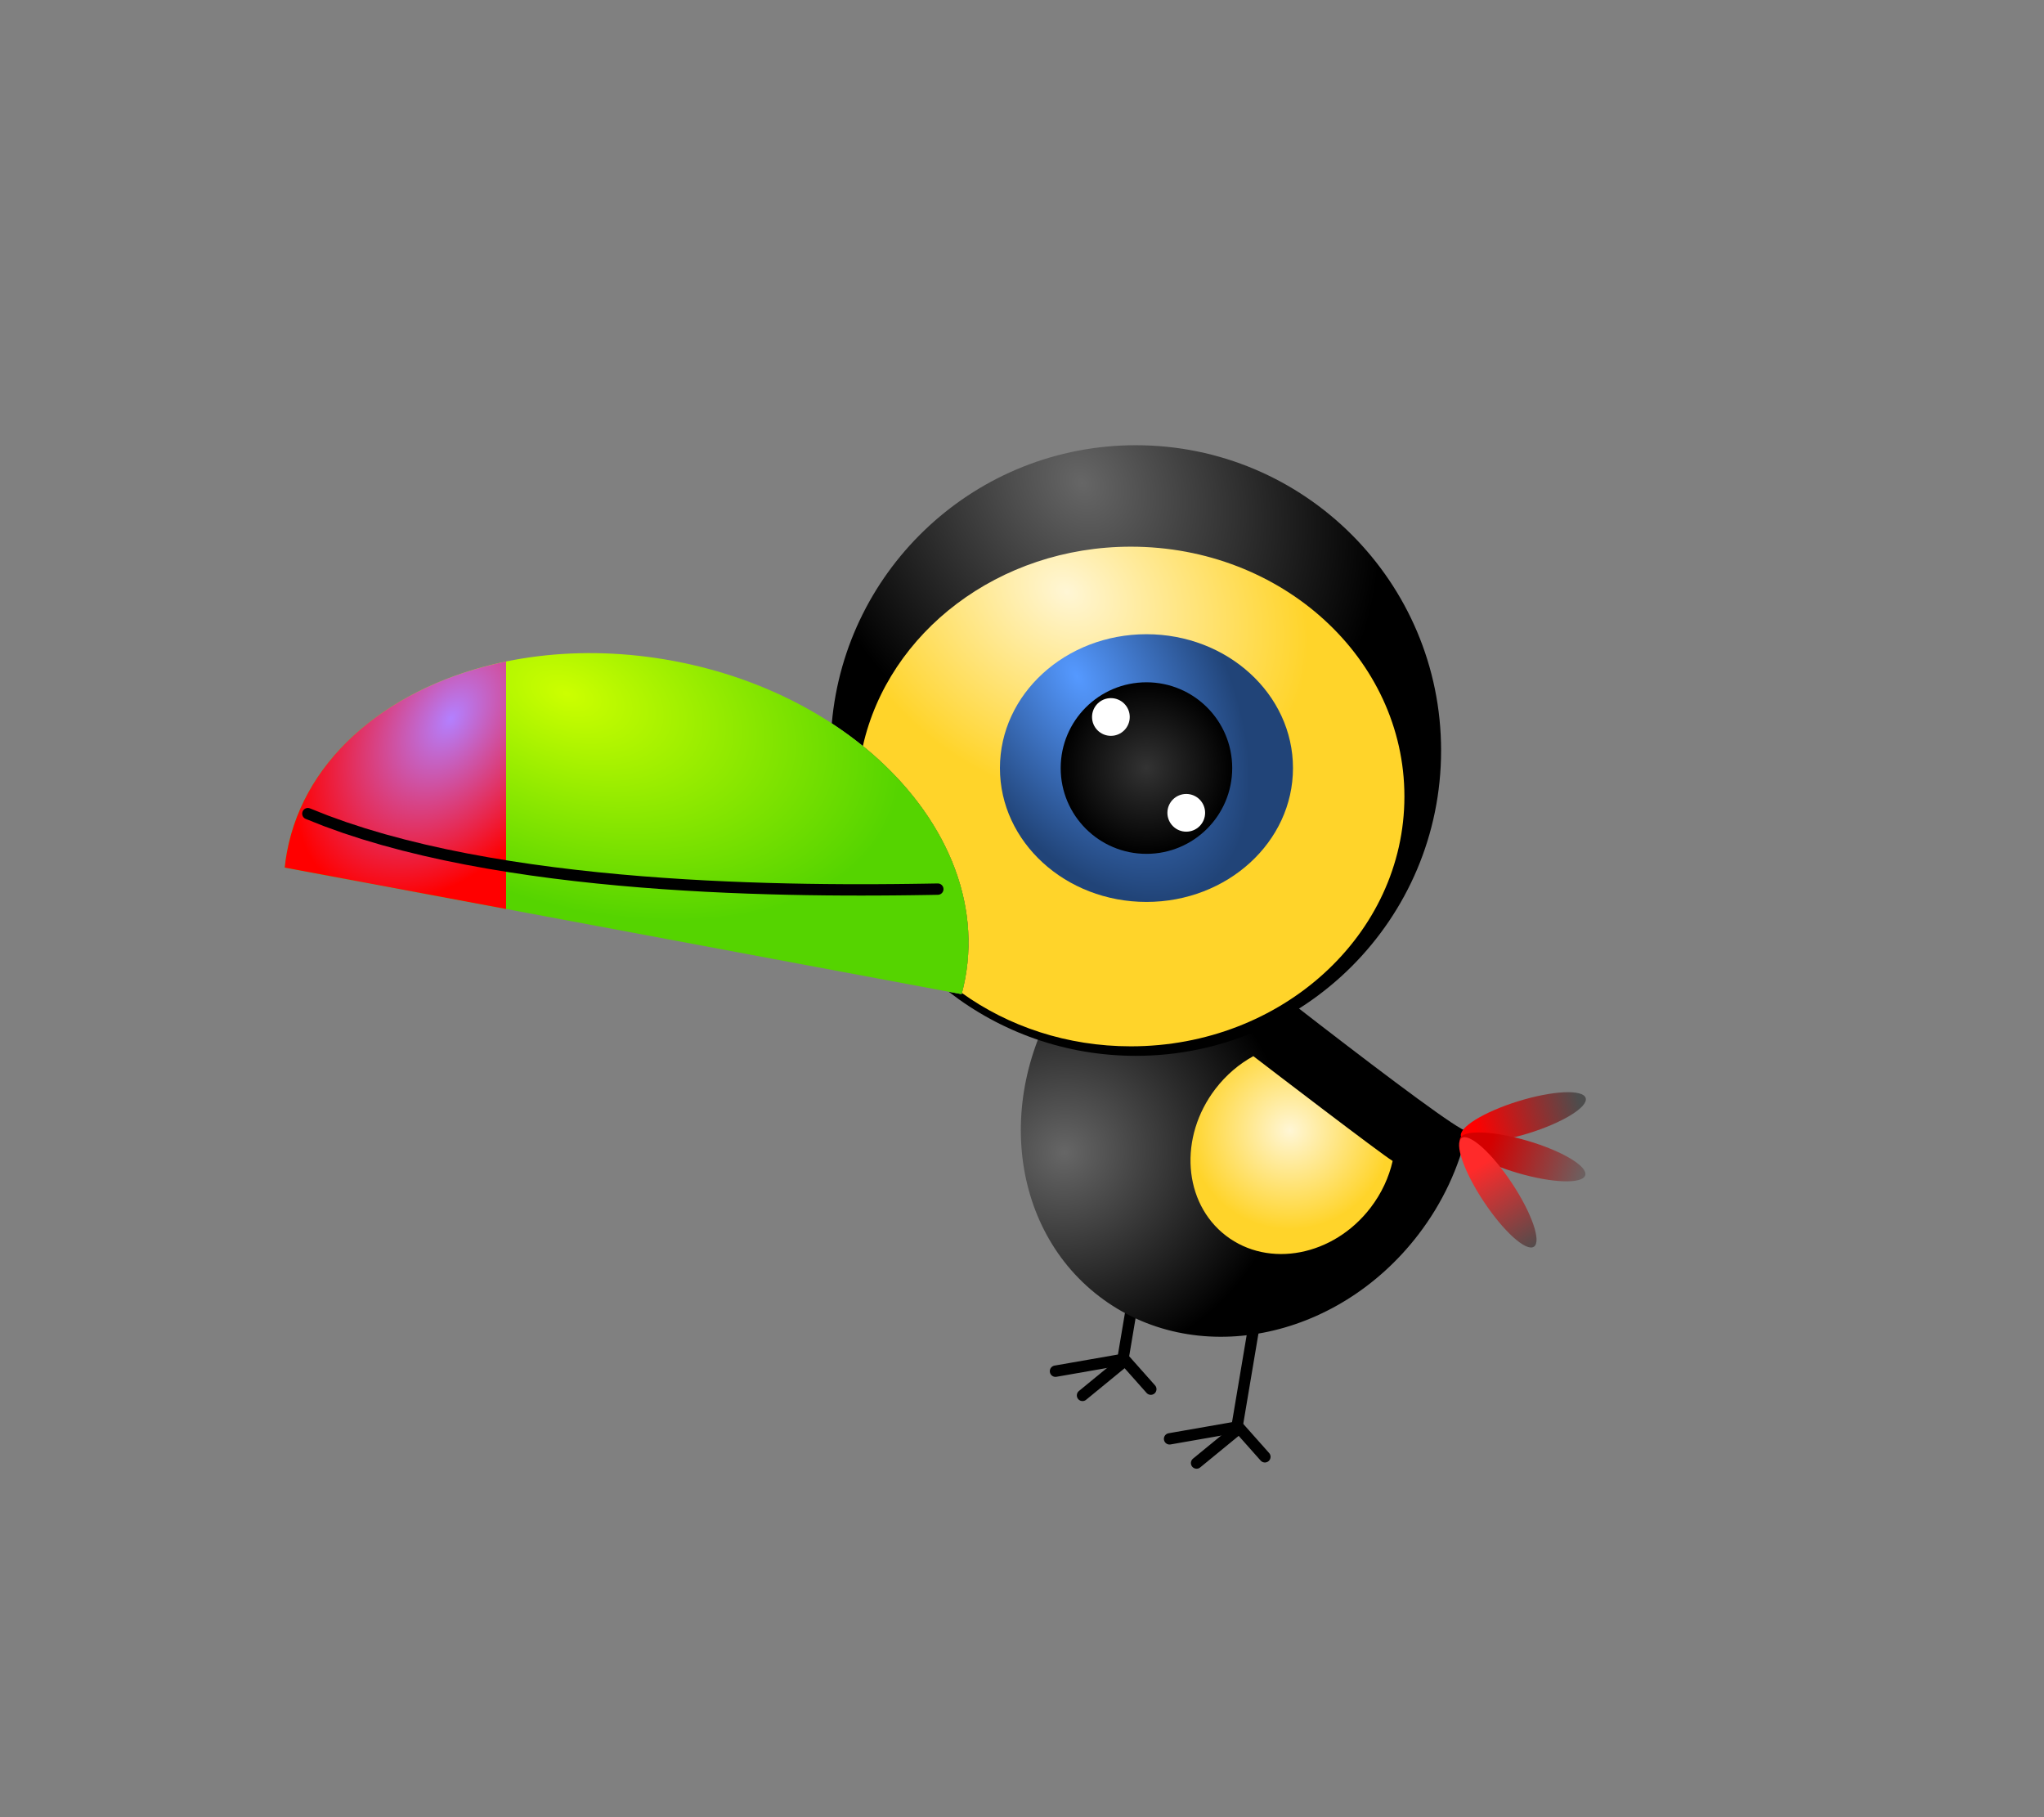
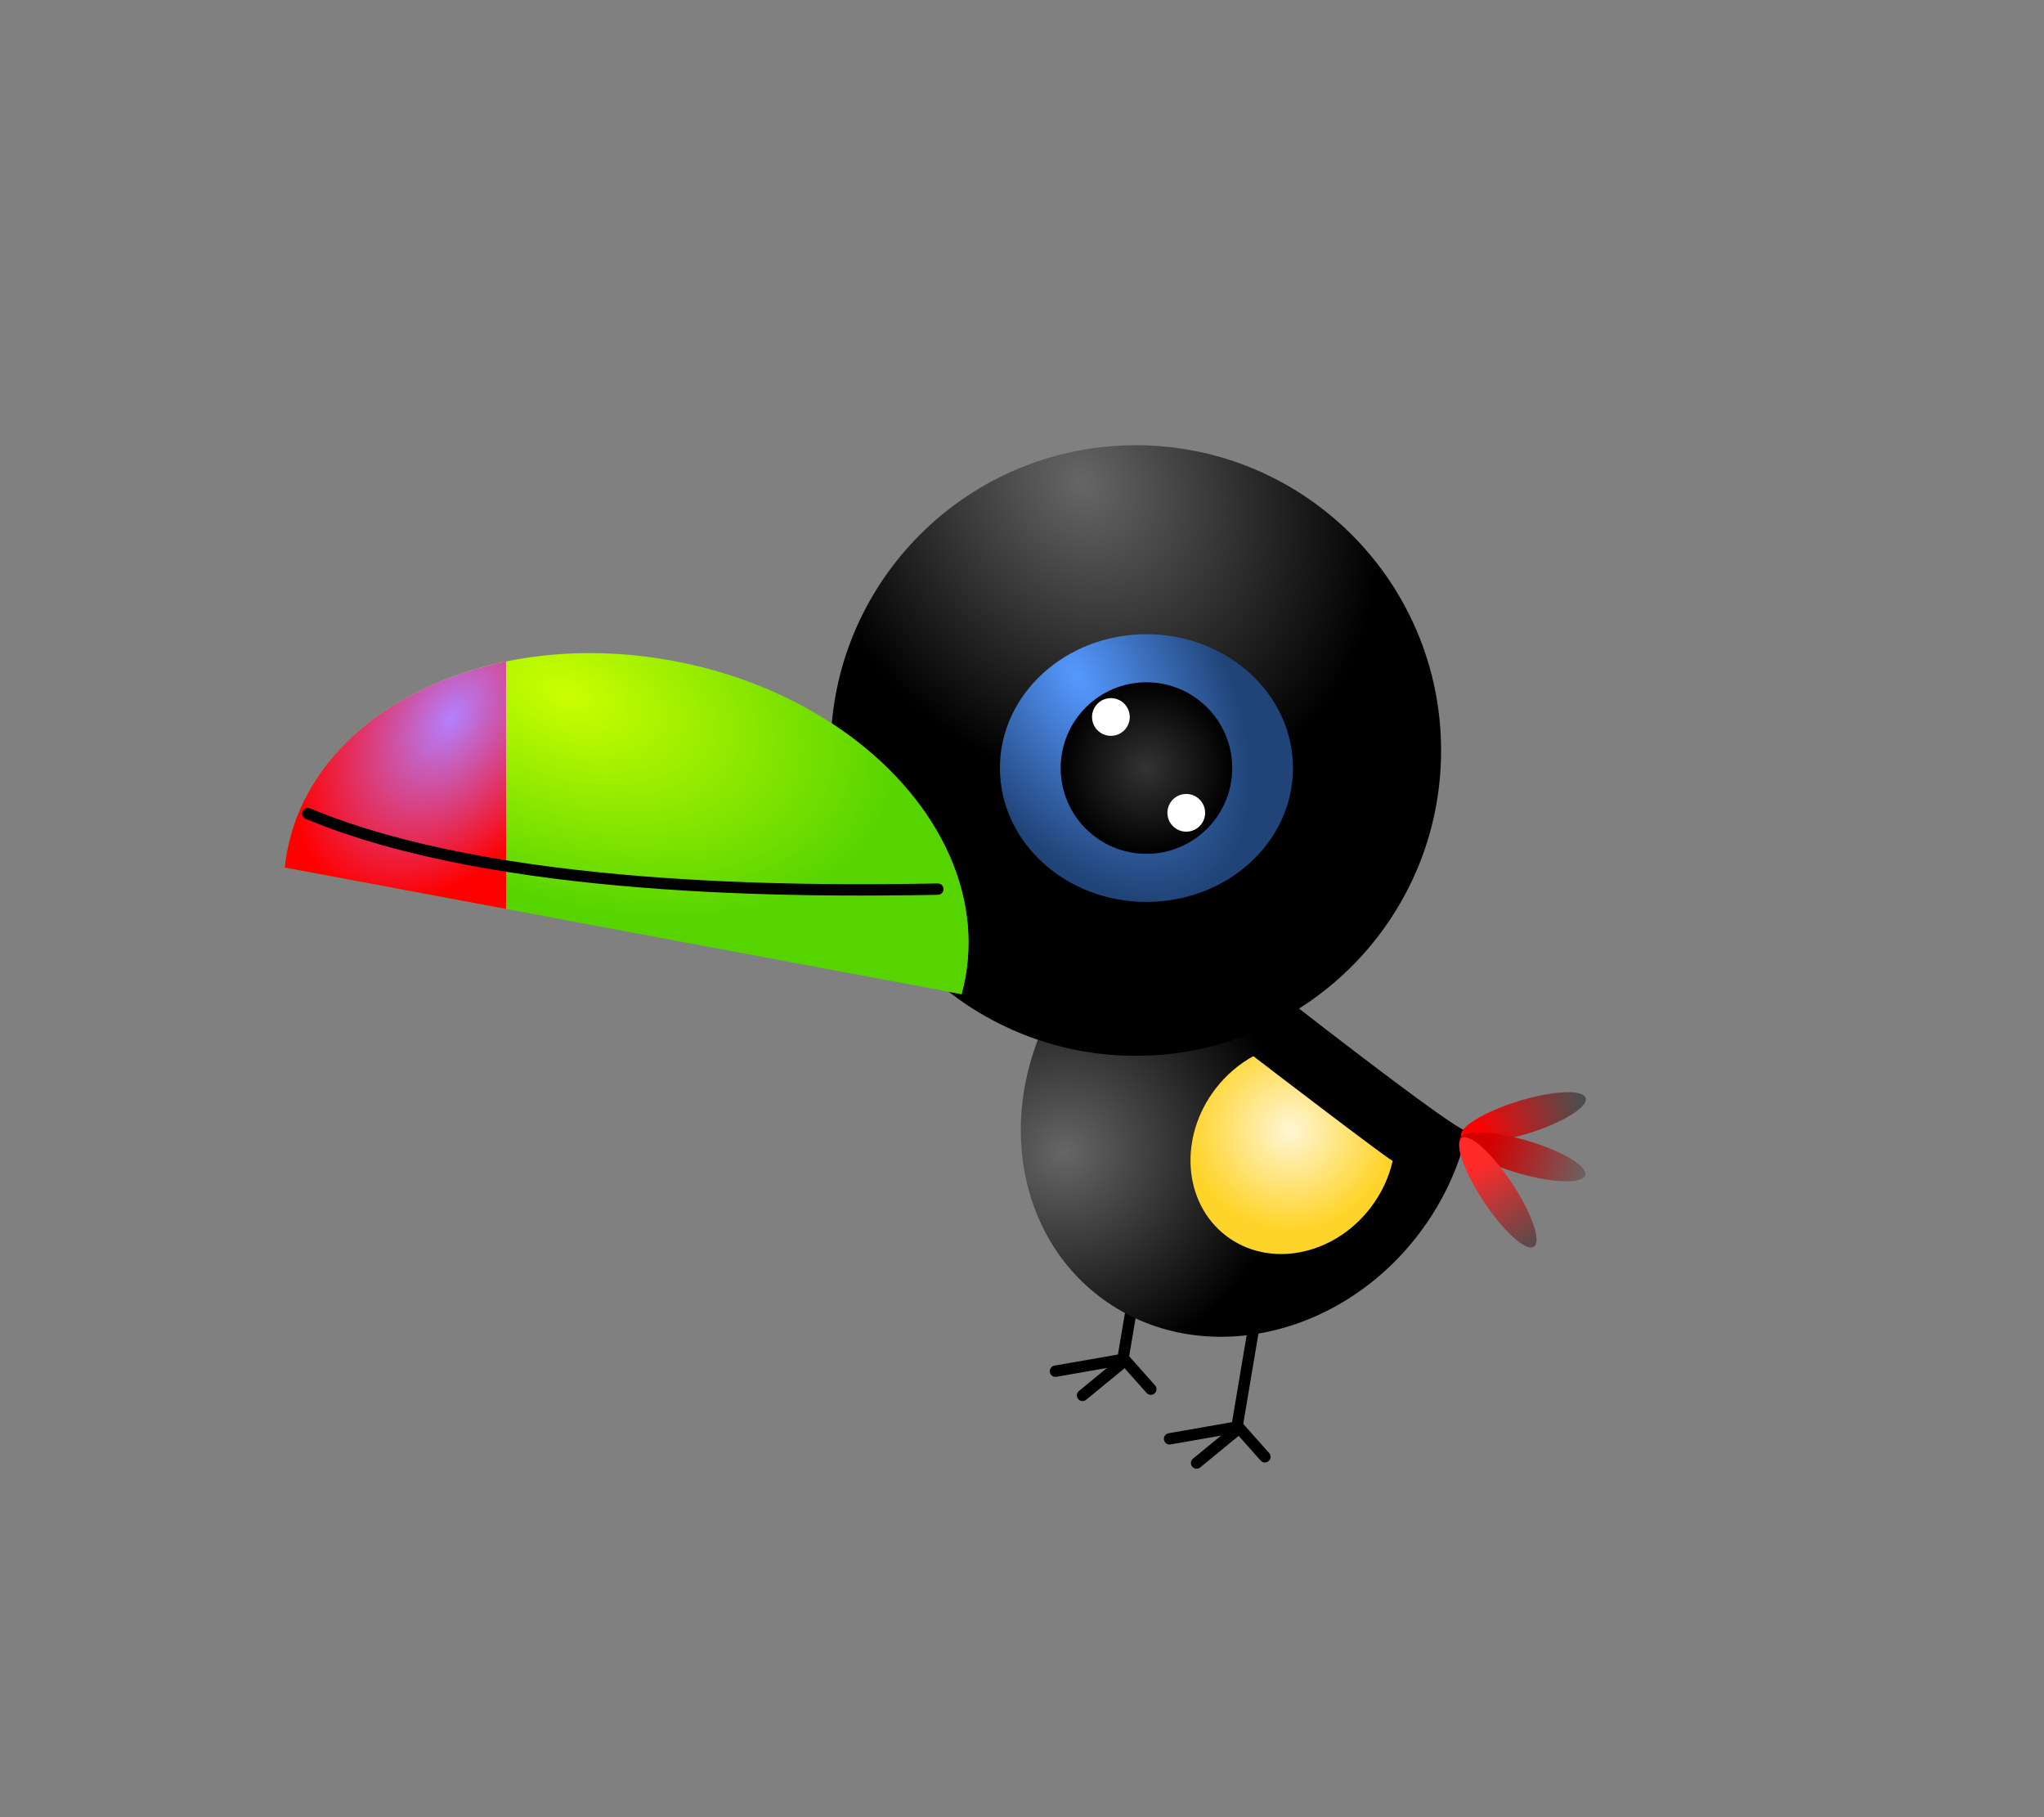
<svg xmlns="http://www.w3.org/2000/svg" xmlns:ns1="http://sodipodi.sourceforge.net/DTD/sodipodi-0.dtd" xmlns:ns2="http://www.inkscape.org/namespaces/inkscape" xmlns:xlink="http://www.w3.org/1999/xlink" xml:space="preserve" width="180mm" height="160mm" version="1.1" style="shape-rendering:geometricPrecision; text-rendering:geometricPrecision; image-rendering:optimizeQuality; fill-rule:evenodd; clip-rule:evenodd" viewBox="0 0 18000 16000" id="svg44" ns1:docname="13.svg" ns2:export-filename="D:\曾小千-1\inkscape\每日交-2\3-立體感圖案-2\png\13-1.png" ns2:export-xdpi="96" ns2:export-ydpi="96" ns2:version="0.92.4 (5da689c313, 2019-01-14)">
  <rect x="0" y="0" width="18000" height="16000" fill="#808080" stroke="none" />
  <ns1:namedview pagecolor="#ffffff" bordercolor="#666666" borderopacity="1" objecttolerance="10" gridtolerance="10" guidetolerance="10" ns2:pageopacity="0" ns2:pageshadow="2" ns2:window-width="1920" ns2:window-height="1137" id="namedview46" showgrid="false" ns2:zoom="0.89095454" ns2:cx="391.5113" ns2:cy="340.0567" ns2:window-x="-8" ns2:window-y="-8" ns2:window-maximized="1" ns2:current-layer="svg44" />
  <defs id="defs4">
    <linearGradient ns2:collect="always" id="linearGradient23677">
      <stop style="stop-color:#333333;stop-opacity:1" offset="0" id="stop23673" />
      <stop style="stop-color:#000000;stop-opacity:1" offset="1" id="stop23675" />
    </linearGradient>
    <linearGradient id="linearGradient23585" ns2:collect="always">
      <stop id="stop23581" offset="0" style="stop-color:#4d4d4d;stop-opacity:1" />
      <stop id="stop23583" offset="1" style="stop-color:#ff0000;stop-opacity:1" />
    </linearGradient>
    <linearGradient id="linearGradient23579" ns2:collect="always">
      <stop id="stop23575" offset="0" style="stop-color:#d40000;stop-opacity:1" />
      <stop id="stop23577" offset="1" style="stop-color:#666666;stop-opacity:1" />
    </linearGradient>
    <linearGradient id="linearGradient23531" ns2:collect="always">
      <stop id="stop23527" offset="0" style="stop-color:#ff2a2a;stop-opacity:1" />
      <stop id="stop23529" offset="1" style="stop-color:#4d4d4d;stop-opacity:1" />
    </linearGradient>
    <linearGradient ns2:collect="always" id="linearGradient23513">
      <stop style="stop-color:#b380ff;stop-opacity:1" offset="0" id="stop23509" />
      <stop style="stop-color:#ff0000;stop-opacity:1" offset="1" id="stop23511" />
    </linearGradient>
    <linearGradient ns2:collect="always" id="linearGradient23505">
      <stop style="stop-color:#ccff00;stop-opacity:1" offset="0" id="stop23501" />
      <stop style="stop-color:#55d400;stop-opacity:1" offset="1" id="stop23503" />
    </linearGradient>
    <linearGradient ns2:collect="always" id="linearGradient23457">
      <stop style="stop-color:#5599ff;stop-opacity:1" offset="0" id="stop23453" />
      <stop style="stop-color:#214478;stop-opacity:1" offset="1" id="stop23455" />
    </linearGradient>
    <linearGradient ns2:collect="always" id="linearGradient23449">
      <stop style="stop-color:#fff6d5;stop-opacity:1" offset="0" id="stop23445" />
      <stop style="stop-color:#ffd42a;stop-opacity:1" offset="1" id="stop23447" />
    </linearGradient>
    <linearGradient ns2:collect="always" id="linearGradient23441">
      <stop style="stop-color:#666666;stop-opacity:1" offset="0" id="stop23437" />
      <stop style="stop-color:#000000;stop-opacity:1" offset="1" id="stop23439" />
    </linearGradient>
    <style type="text/css" id="style2">
   
    .str3 {stroke:black;stroke-width:100.03;stroke-linecap:round;stroke-miterlimit:22.926}
    .str5 {stroke:black;stroke-width:100.03;stroke-linecap:round;stroke-miterlimit:22.926}
    .str6 {stroke:black;stroke-width:100.03;stroke-linecap:round;stroke-miterlimit:22.926}
    .str8 {stroke:black;stroke-width:100.03;stroke-linecap:round;stroke-miterlimit:22.926}
    .str7 {stroke:black;stroke-width:100.03;stroke-linecap:round;stroke-miterlimit:22.926}
    .str13 {stroke:black;stroke-width:100.03;stroke-linecap:round;stroke-miterlimit:22.926}
    .str2 {stroke:black;stroke-width:100.03;stroke-linecap:round;stroke-miterlimit:22.926}
    .str14 {stroke:black;stroke-width:100.03;stroke-linecap:round;stroke-miterlimit:22.926}
    .str12 {stroke:black;stroke-width:100.03;stroke-linecap:round;stroke-miterlimit:22.926}
    .str9 {stroke:black;stroke-width:100.03;stroke-linecap:round;stroke-miterlimit:22.926}
    .str4 {stroke:black;stroke-width:100.03;stroke-linecap:round;stroke-miterlimit:22.926}
    .str11 {stroke:black;stroke-width:99.98;stroke-linecap:round;stroke-linejoin:round;stroke-miterlimit:22.926}
    .str1 {stroke:black;stroke-width:99.98;stroke-linecap:round;stroke-linejoin:round;stroke-miterlimit:22.926}
    .str10 {stroke:black;stroke-width:99.98;stroke-linecap:round;stroke-linejoin:round;stroke-miterlimit:22.926}
    .str0 {stroke:black;stroke-width:99.98;stroke-linecap:round;stroke-linejoin:round;stroke-miterlimit:22.926}
    .fil0 {fill:none}
    .fil2 {fill:black;fill-rule:nonzero}
    .fil1 {fill:white;fill-rule:nonzero}
   
  </style>
    <radialGradient ns2:collect="always" xlink:href="#linearGradient23441" id="radialGradient23443" cx="10430.918" cy="4716.419" fx="10430.918" fy="4716.419" r="2734.049" gradientTransform="matrix(-0.712,0.529,-0.641,-0.862,19977.425,2798.369)" gradientUnits="userSpaceOnUse" />
    <radialGradient ns2:collect="always" xlink:href="#linearGradient23449" id="radialGradient23451" cx="9741.315" cy="6016.478" fx="9741.315" fy="6016.478" r="2437.229" gradientTransform="matrix(-0.377,0.611,-0.786,-0.484,17797.682,2172.944)" gradientUnits="userSpaceOnUse" />
    <radialGradient ns2:collect="always" xlink:href="#linearGradient23457" id="radialGradient23459" cx="9539.108" cy="6025.373" fx="9539.108" fy="6025.373" r="1340.355" gradientTransform="matrix(0.813,1.399,-0.793,0.46,6507.32,-10161.13)" gradientUnits="userSpaceOnUse" />
    <radialGradient ns2:collect="always" xlink:href="#linearGradient23441" id="radialGradient23483" cx="11256.429" cy="11485.541" fx="11256.429" fy="11485.541" r="2021.005" gradientTransform="matrix(0.263,0.898,-0.939,0.275,17197.963,-3119.226)" gradientUnits="userSpaceOnUse" />
    <radialGradient ns2:collect="always" xlink:href="#linearGradient23449" id="radialGradient23499" cx="11359.202" cy="9944.483" fx="11359.202" fy="9944.483" r="890.114" gradientTransform="matrix(1,0,0,0.979,0,217.079)" gradientUnits="userSpaceOnUse" />
    <radialGradient ns2:collect="always" xlink:href="#linearGradient23505" id="radialGradient23507" cx="4874.285" cy="5165.328" fx="4874.285" fy="5165.328" r="3063.187" gradientTransform="matrix(0.941,0.339,-0.202,0.561,1443.806,1556.389)" gradientUnits="userSpaceOnUse" />
    <radialGradient ns2:collect="always" xlink:href="#linearGradient23513" id="radialGradient23515" cx="2891.293" cy="6916.63" fx="2891.293" fy="6916.63" r="1027.083" gradientTransform="matrix(-0.981,1.434,-0.924,-0.633,13199.546,6559.255)" gradientUnits="userSpaceOnUse" />
    <linearGradient ns2:collect="always" xlink:href="#linearGradient23579" id="linearGradient23553" x1="15426.989" y1="5983.992" x2="16339.633" y2="6007.624" gradientUnits="userSpaceOnUse" />
    <linearGradient ns2:collect="always" xlink:href="#linearGradient23531" id="linearGradient23563" x1="15759.613" y1="-5198.778" x2="16651.75" y2="-5178.571" gradientUnits="userSpaceOnUse" />
    <linearGradient ns2:collect="always" xlink:href="#linearGradient23585" id="linearGradient23573" gradientUnits="userSpaceOnUse" x1="10424.798" y1="13365.216" x2="9483.491" y2="13320.43" />
    <radialGradient ns2:collect="always" xlink:href="#linearGradient23677" id="radialGradient23679" cx="10095.98" cy="6762.74" fx="10095.98" fy="6762.74" r="755.26" gradientUnits="userSpaceOnUse" />
  </defs>
  <polyline style="fill:none;stroke:#000000;stroke-width:99.98;stroke-linecap:round;stroke-linejoin:round;stroke-miterlimit:22.926" ns2:connector-curvature="0" points="9294.91,12073.2 9899.98,11967.49 10134.39,12231.32 " class="fil0 str0" id="path2363" />
  <polyline style="fill:none;stroke:#000000;stroke-width:99.98;stroke-linecap:round;stroke-linejoin:round;stroke-miterlimit:22.926" ns2:connector-curvature="0" points="9532.86,12286.22 9883.46,11998.74 10058.27,10959.98 10058.27,10959.98 " class="fil0 str1" id="path2365" />
  <path style="fill:url(#radialGradient23483);fill-rule:nonzero;stroke:none;stroke-width:100.03;stroke-linecap:round;stroke-miterlimit:22.926;fill-opacity:1" ns2:connector-curvature="0" id="path9" d="m 9475.01,8558.67 c 208.24,-271.47 461.62,-484.61 736.67,-635.16 305.33,234.2 2570.11,2028.39 2708.55,2037.58 -71.79,316.3 -214.62,628.45 -430.57,909.98 -719.72,938.3 -1978.02,1181.29 -2810.5,542.74 -832.48,-638.56 -923.87,-1916.84 -204.15,-2855.14 z" class="fil1 str2" />
  <path style="fill:url(#radialGradient23443);fill-rule:nonzero;stroke:none;stroke-width:100.03;stroke-linecap:round;stroke-miterlimit:22.926;fill-opacity:1" ns2:connector-curvature="0" id="path11" d="m 10002.48,3920.15 c 1484.63,0 2688.16,1203.53 2688.16,2688.16 0,1484.63 -1203.53,2688.16 -2688.16,2688.16 -621,0 -1192.74,-210.69 -1647.87,-564.33 l 113.6,21.24 c 12.13,-44.64 22.54,-89.98 31.14,-136 157.69,-843.6 -327.01,-1694.4 -1174.34,-2248.03 120.95,-1372.66 1273.39,-2449.2 2677.47,-2449.2 z" class="fil1 str3" />
-   <path style="fill:url(#radialGradient23451);fill-rule:nonzero;stroke:none;stroke-width:100.03;stroke-linecap:round;stroke-miterlimit:22.926;fill-opacity:1" ns2:connector-curvature="0" id="path13" d="m 9958.58,4813.4 c 1330.47,0 2409.03,984.83 2409.03,2199.68 0,1214.84 -1078.56,2199.67 -2409.03,2199.67 -561.46,0 -1078.05,-175.39 -1487.67,-469.43 10.98,-41.39 20.49,-83.37 28.44,-125.94 C 8639.17,7869.41 8273.94,7115.77 7598.77,6568.61 7823.9,5566.84 8794.87,4813.4 9958.58,4813.4 Z" class="fil1 str3" />
  <path style="fill:url(#radialGradient23507);fill-rule:nonzero;stroke:none;stroke-width:100.03;stroke-linecap:round;stroke-miterlimit:22.926;fill-opacity:1" ns2:connector-curvature="0" id="path15" d="m 2507.08,7639.06 c 4.82,-46 11.49,-92.04 20.09,-138.06 231.21,-1236.88 1755.56,-1989.65 3404.73,-1681.37 1649.17,308.28 2798.66,1560.87 2567.45,2797.75 -8.6,46.02 -19.01,91.36 -31.14,136 z" class="fil1 str4" />
  <path style="fill:url(#radialGradient23515);fill-rule:nonzero;stroke:none;stroke-width:100.03;stroke-linecap:round;stroke-miterlimit:22.926;fill-opacity:1" ns2:connector-curvature="0" id="path17" d="M 4456.67,5824.16 V 8003.5 l -1949.6,-364.44 c 4.82,-46.01 11.5,-92.04 20.1,-138.05 158.88,-849.97 928.42,-1471.33 1929.5,-1676.85 z" class="fil1 str3" />
  <g id="g21">
    <path style="fill:#000000;fill-rule:nonzero" ns2:connector-curvature="0" id="path19" d="m 2691.78,7210.27 c -25.42,-10.61 -37.44,-39.89 -26.86,-65.38 10.58,-25.49 39.78,-37.55 65.2,-26.94 z m 5566.24,568.37 1.8,99.98 -119.54,2.03 -127.48,1.81 -135,1.45 -142.06,0.99 -148.68,0.4 -154.85,-0.33 -160.57,-1.17 -165.86,-2.15 -170.69,-3.25 -175.08,-4.46 -179.04,-5.82 -182.53,-7.28 -185.61,-8.89 -188.22,-10.62 -190.4,-12.46 -192.13,-14.45 -193.43,-16.54 -194.28,-18.78 -194.68,-21.13 -194.65,-23.61 -194.18,-26.23 -193.26,-28.97 -191.92,-31.83 -190.11,-34.82 -187.88,-37.95 -185.21,-41.21 -182.11,-44.59 -178.55,-48.11 -174.57,-51.77 -170.17,-55.56 -165.3,-59.49 -160,-63.56 38.34,-92.32 156.86,62.3 162.38,58.45 167.45,54.68 172.07,51.01 176.25,47.49 179.97,44.07 183.23,40.77 186.04,37.57 188.41,34.52 190.32,31.57 191.78,28.73 192.8,26.05 193.37,23.45 193.48,21.01 193.14,18.66 192.37,16.46 191.15,14.37 189.46,12.4 187.36,10.56 184.79,8.85 181.77,7.26 178.32,5.8 174.42,4.44 170.07,3.23 165.28,2.15 160.03,1.17 154.35,0.33 148.22,-0.4 141.66,-0.99 134.64,-1.45 127.18,-1.81 z m 0,0 c 27.53,-0.49 50.26,21.49 50.75,49.09 0.49,27.6 -21.42,50.4 -48.95,50.89 z" class="fil2" />
  </g>
  <ellipse style="fill:url(#radialGradient23459);fill-opacity:1;fill-rule:nonzero;stroke:none;stroke-width:100.03;stroke-linecap:round;stroke-miterlimit:22.926" id="ellipse23" ry="1178.58" rx="1290.34" cy="6762.74" cx="10095.98" class="fil1 str5" ns2:transform-center-x="856.37328" ns2:transform-center-y="93.992189" />
  <circle class="fil1 str6" cx="10095.98" cy="6762.74" r="755.26" id="circle25" style="fill:url(#radialGradient23679);fill-rule:nonzero;stroke:none;stroke-width:100.03;stroke-linecap:round;stroke-miterlimit:22.926;fill-opacity:1" />
  <circle class="fil1 str7" cx="9782.8" cy="6312.94" r="166.06" id="circle27" style="fill:#ffffff;fill-rule:nonzero;stroke:none;stroke-width:100.03;stroke-linecap:round;stroke-miterlimit:22.926" />
  <circle class="fil1 str8" cx="10446.47" cy="7156.69" r="166.06" id="circle29" style="fill:#ffffff;fill-rule:nonzero;stroke:none;stroke-width:100.03;stroke-linecap:round;stroke-miterlimit:22.926" />
  <path style="fill:url(#radialGradient23499);fill-rule:nonzero;stroke:none;stroke-width:100.03;stroke-linecap:round;stroke-miterlimit:22.926;fill-opacity:1" ns2:connector-curvature="0" id="path33" d="m 10703.62,9587.03 c 94.32,-122.96 209.08,-219.49 333.66,-287.68 138.29,106.08 1122.97,859.9 1226.78,922.88 -32.52,143.26 -97.21,284.64 -195.02,412.15 -325.98,424.98 -895.9,535.04 -1272.95,245.82 -377.05,-289.22 -418.45,-868.19 -92.47,-1293.17 z" class="fil1 str9" />
  <polyline style="fill:none;stroke:#000000;stroke-width:99.98;stroke-linecap:round;stroke-linejoin:round;stroke-miterlimit:22.926" ns2:connector-curvature="0" points="10299.5,12668.83 10904.57,12563.12 11138.98,12826.95 " class="fil0 str10" id="path2363_0" />
  <polyline style="fill:none;stroke:#000000;stroke-width:99.98;stroke-linecap:round;stroke-linejoin:round;stroke-miterlimit:22.926" ns2:connector-curvature="0" points="10537.45,12881.85 10888.05,12594.37 11062.86,11555.61 11062.86,11555.61 " class="fil0 str11" id="path2365_1" />
  <ellipse style="fill:url(#linearGradient23573);fill-rule:nonzero;stroke:none;stroke-width:68.314;stroke-linecap:round;stroke-miterlimit:22.926;fill-opacity:1" cy="13357.614" cx="9915.029" id="ellipse37" ry="148.17" rx="574.603" transform="rotate(-17.161)" class="fil1 str12" />
  <ellipse style="fill:url(#linearGradient23553);fill-rule:nonzero;stroke:none;stroke-width:68.314;stroke-linecap:round;stroke-miterlimit:22.926;fill-opacity:1" cy="6007.624" cx="15730.873" id="ellipse39" ry="148.17" rx="574.603" transform="rotate(16.321)" class="fil1 str13" />
  <ellipse style="fill:url(#linearGradient23563);fill-rule:nonzero;stroke:none;stroke-width:68.314;stroke-linecap:round;stroke-miterlimit:22.926;fill-opacity:1" cy="-5178.571" cx="16042.99" id="ellipse41" ry="148.17" rx="574.602" transform="rotate(56.407)" class="fil1 str14" />
</svg>